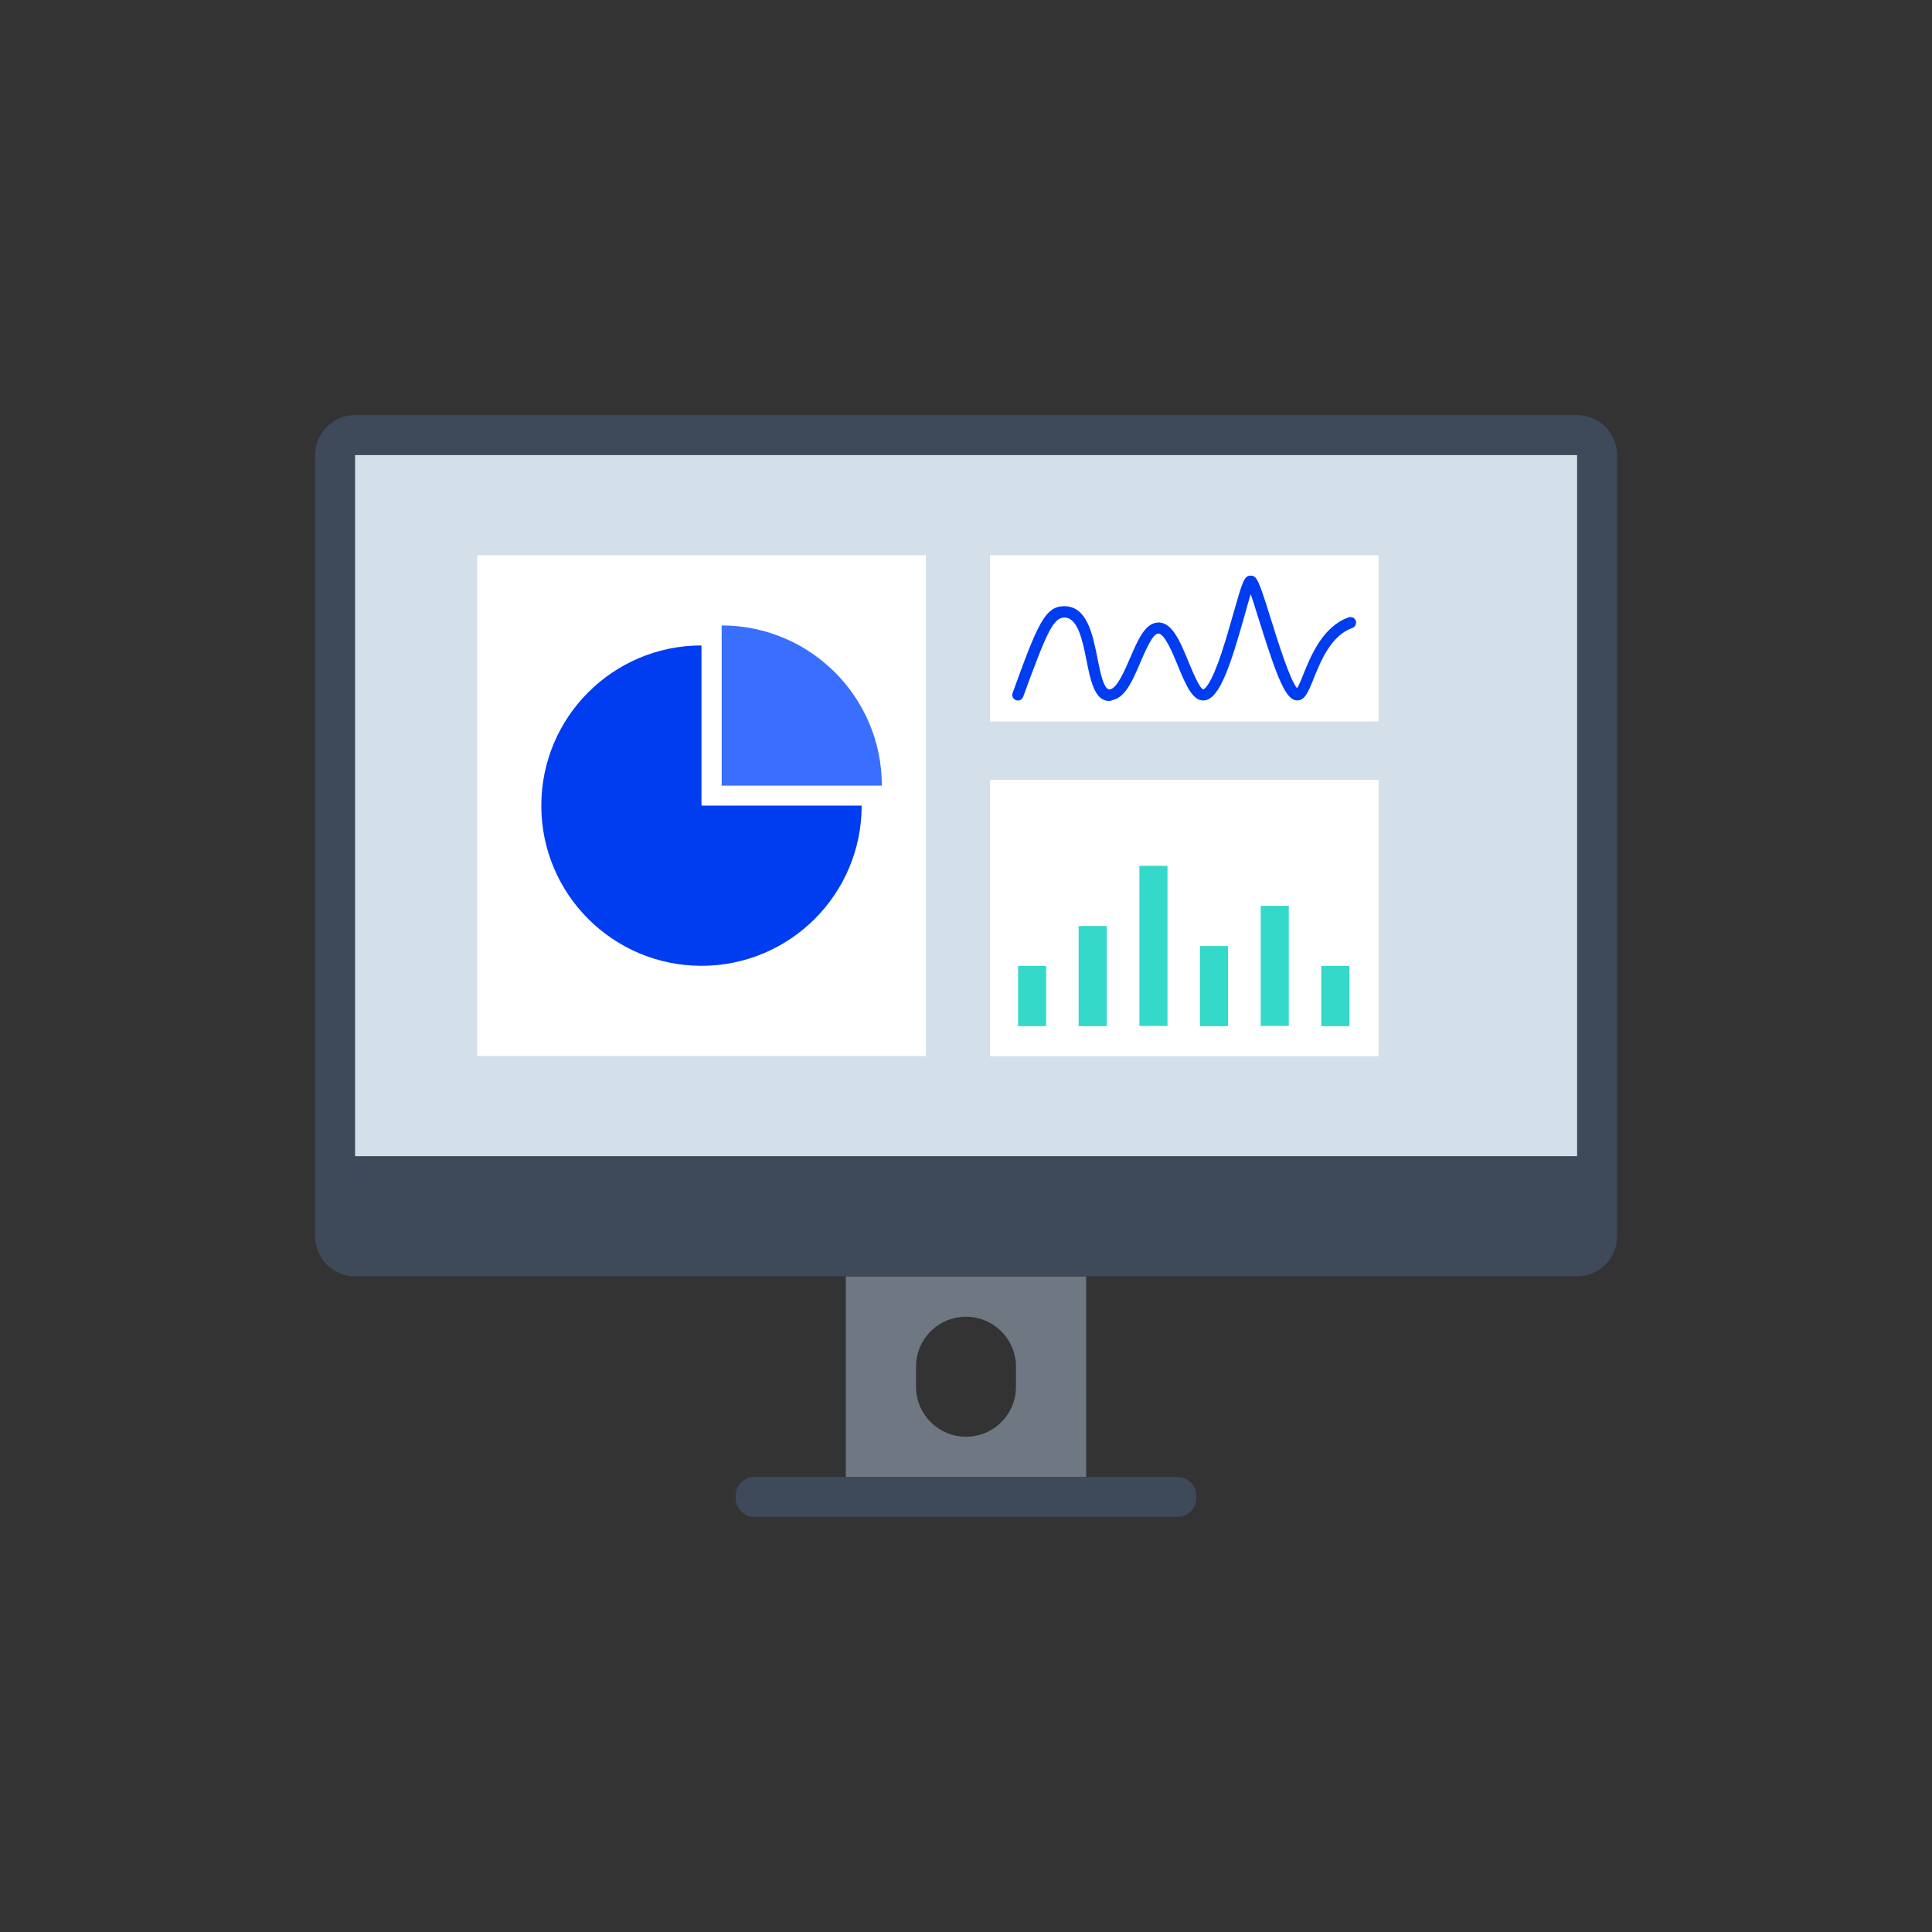
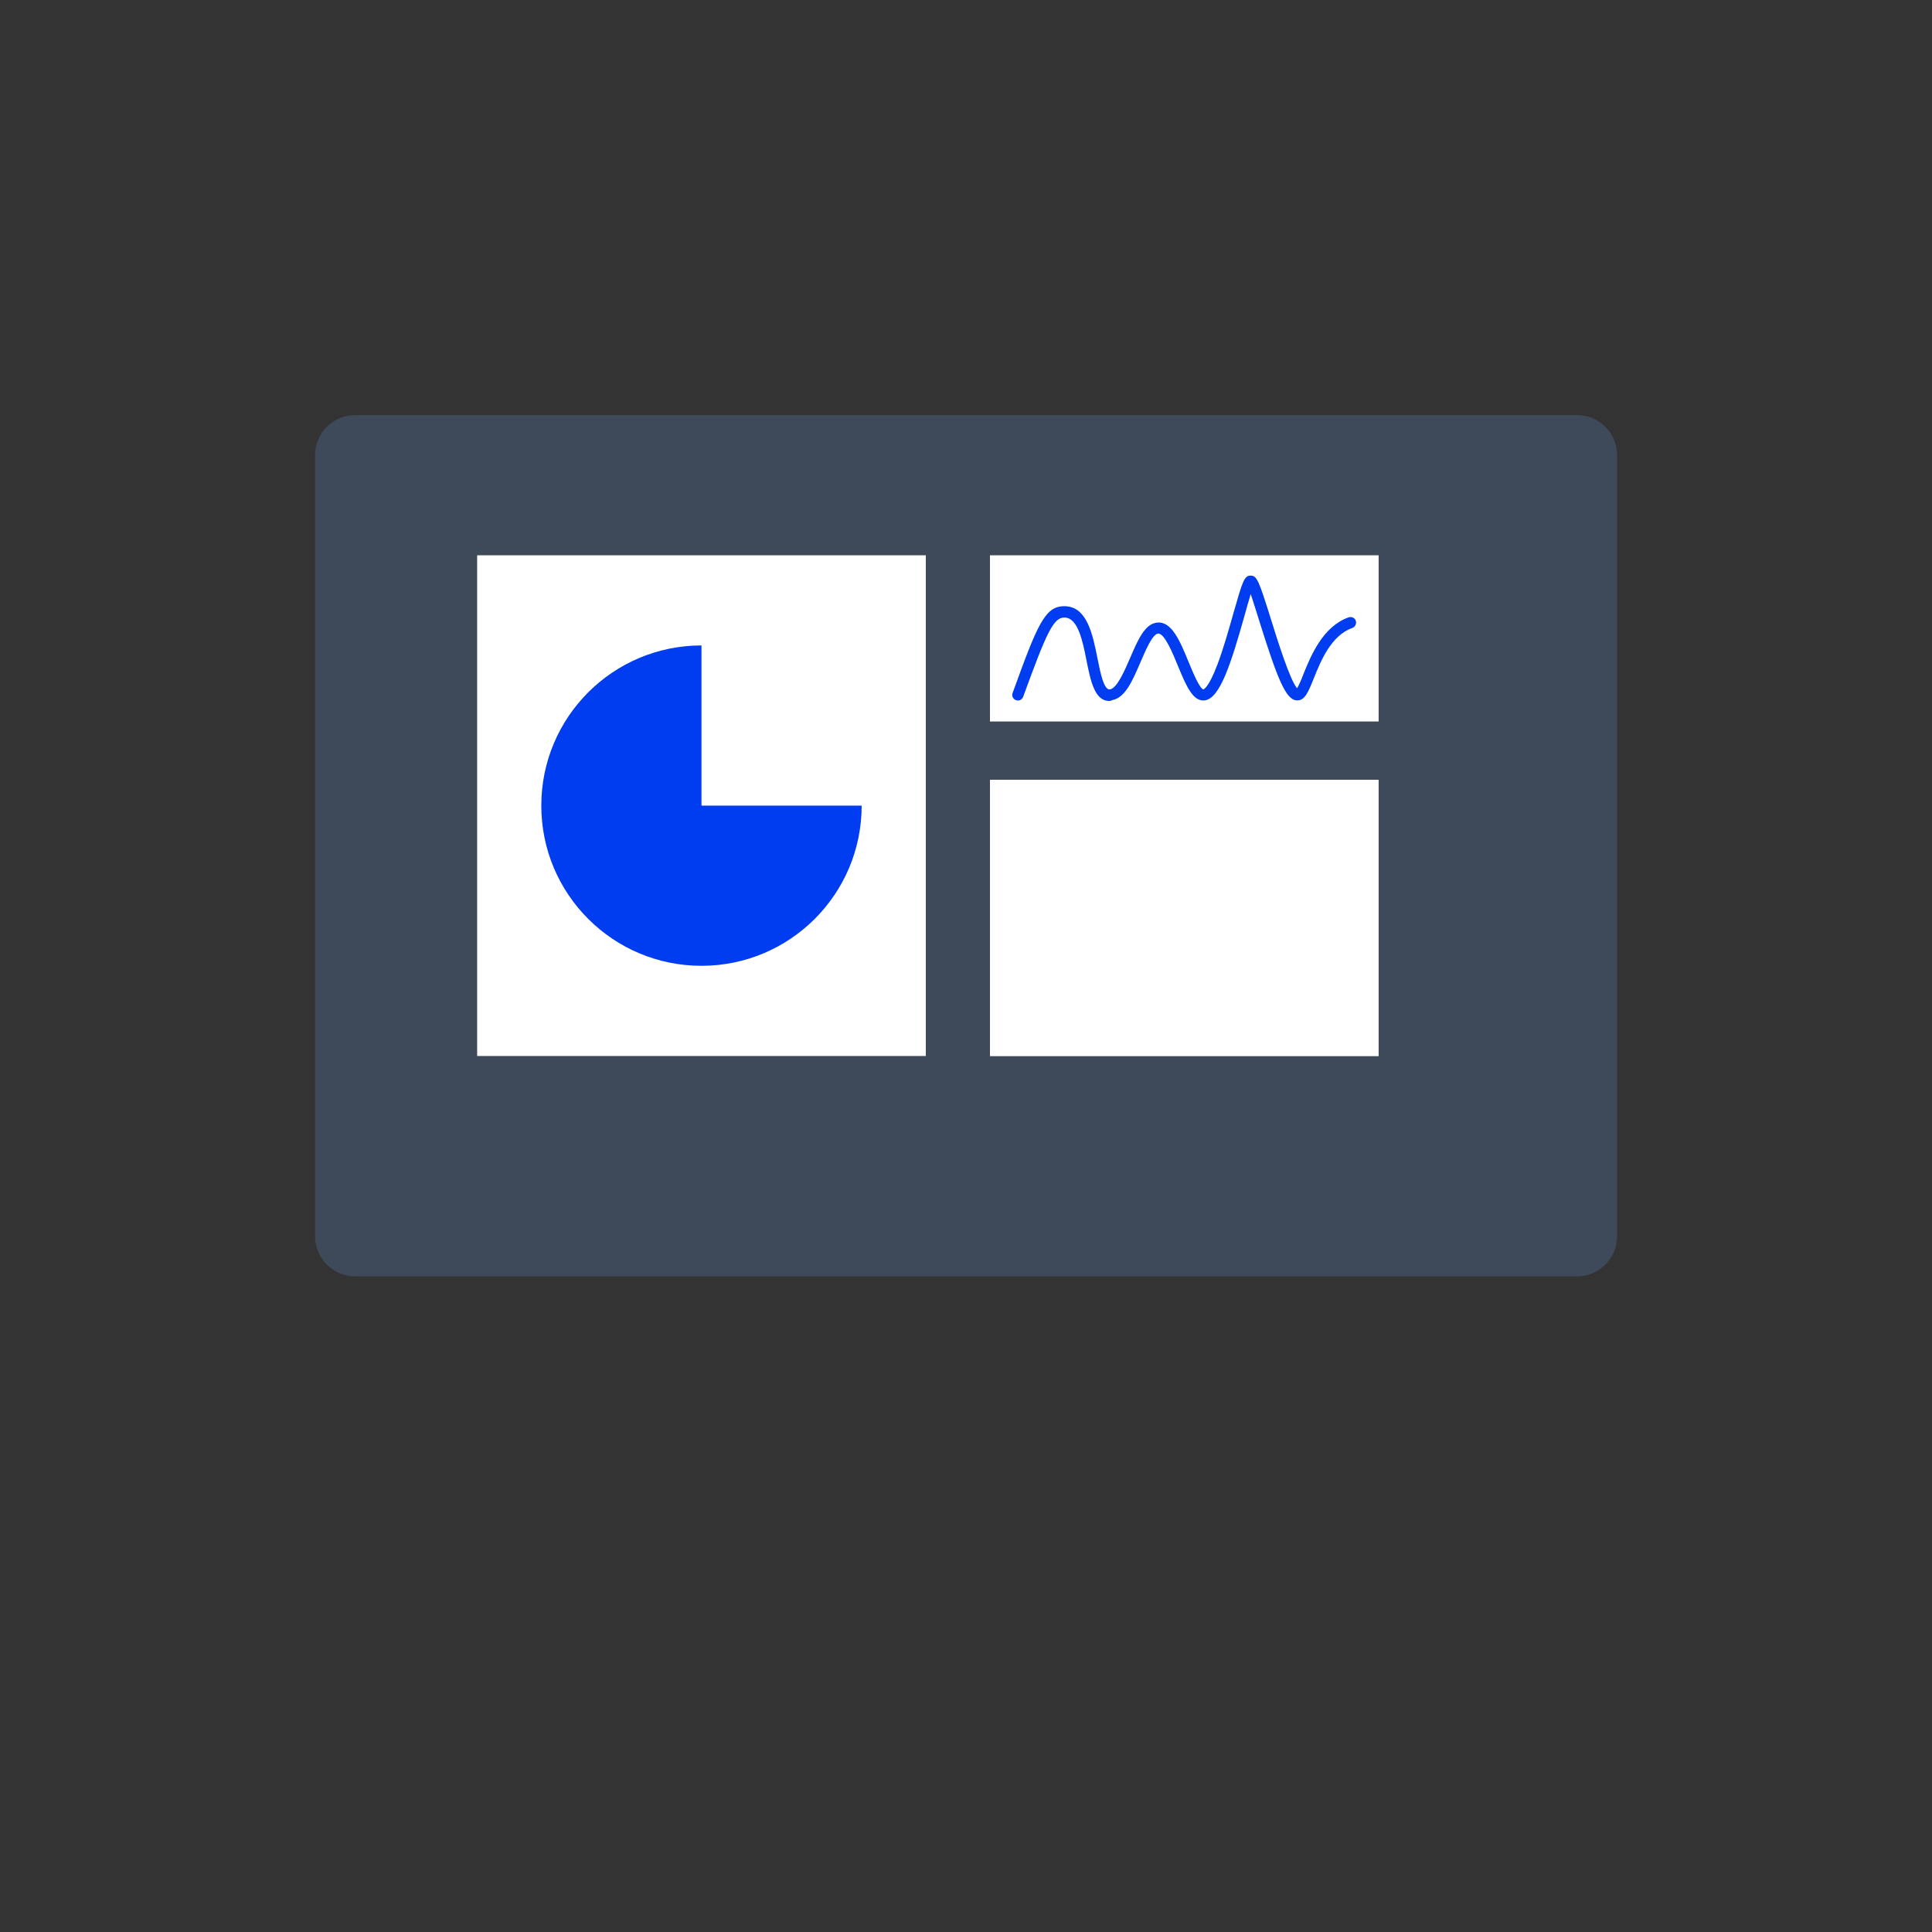
<svg xmlns="http://www.w3.org/2000/svg" t="1763817545189" class="icon" viewBox="0 0 1024 1024" version="1.1" p-id="8513" width="200" height="200">
  <rect x="0" y="0" width="1024" height="1024" fill="#333333" stroke="none" />
  <path d="M835.8 220H188.2c-11.7 0-21.2 9.5-21.2 21.2v414.1c0 11.7 9.5 21.2 21.2 21.2h647.7c11.7 0 21.2-9.5 21.2-21.2V241.2c0-11.7-9.5-21.2-21.3-21.2z" fill="#3E4959" p-id="8514" />
-   <path d="M188.2 241.2h647.7v371.6H188.2z" fill="#D3E0EA" p-id="8515" />
  <path d="M252.9 294.3h237.8v265.4H252.9zM524.7 294.3h206v88.1h-206zM524.7 413.3h206v146.5h-206z" fill="#FFFFFF" p-id="8516" />
  <path d="M371.8 342.1c-46.9 0-84.9 38-84.9 84.9 0 46.9 38 84.9 84.9 84.9s84.9-38 84.9-84.9h-84.9v-84.9z" fill="#003DF0" p-id="8517" />
-   <path d="M382.5 331.5v84.9h84.9c0-46.9-38-84.9-84.9-84.9z" fill="#3A6EFF" p-id="8518" />
  <path d="M587.8 371.5c-7.6 0-9.8-10.8-11.9-21.3-2.1-10.7-4.6-22.8-11.7-22.9h-0.1c-5.9 0-9.6 8.6-21.8 42-0.6 1.6-2.3 2.4-3.8 1.8-1.6-0.6-2.4-2.3-1.8-3.8 13.2-36.4 17.1-46 27.4-46h0.1c12 0.1 14.9 14.8 17.5 27.7 1.5 7.6 3.4 16.9 6.6 16.4 3.8-0.7 7.6-9.6 10.7-16.7 4-9.3 7.7-18 14.2-18.7 7.8-0.9 12.2 9.7 16.8 20.9 2 4.9 5.8 14.1 7.8 14.5 0 0 2.7-0.5 7.5-13.3 3.1-8.2 6.1-18.8 8.5-27.3 4.8-16.8 5.7-19.7 9-19.7h0.1c3.3 0 4.3 2.6 10.6 22.7 3.6 11.6 10.2 32.7 14 37 0.9-1.5 2.3-4.7 3.3-7.4 4.1-10.1 10.3-25.3 24-30.2 1.6-0.5 3.3 0.3 3.8 1.8s-0.3 3.3-1.8 3.8c-11.2 4-16.6 17.1-20.5 26.8-2.9 7.2-4.8 12-9.1 11.6-5.7-0.4-10.1-11.3-19.6-41.6-1.6-5-3.3-10.7-4.7-14.7-1 3.2-2.2 7.5-3.3 11.5-7.2 25.5-13 43.7-21 44.8-6.3 0.9-10-7.9-14.2-18.1-2.7-6.6-7.2-17.6-10.6-17.3-3 0.3-6.6 8.9-9.3 15.1-4.2 9.8-8.1 19-15.1 20.2-0.5 0.4-1.1 0.4-1.6 0.4z" fill="#003DF0" p-id="8519" />
-   <path d="M539.6 512h14.9v31.9h-14.9zM571.7 490.8h14.9v53.1h-14.9zM603.9 458.9h14.9v84.9h-14.9zM636 501.4h14.9v42.5H636zM668.2 480.1h14.9v63.7h-14.9zM700.3 512h14.9v31.9h-14.9z" fill="#34D9C9" p-id="8520" />
-   <path d="M448.3 676.6v106.2h127.4V676.6H448.3z m90.2 58.4c0 14.7-11.9 26.5-26.5 26.5s-26.5-11.9-26.5-26.5v-10.6c0-14.7 11.9-26.5 26.5-26.5s26.5 11.9 26.5 26.5V735z" fill="#6E7782" p-id="8521" />
-   <path d="M624.1 804H399.9c-5.5 0-10-4.5-10-10v-1.2c0-5.5 4.5-10 10-10h224.2c5.5 0 10 4.5 10 10v1.2c0 5.5-4.5 10-10 10z" fill="#3E4959" p-id="8522" />
</svg>